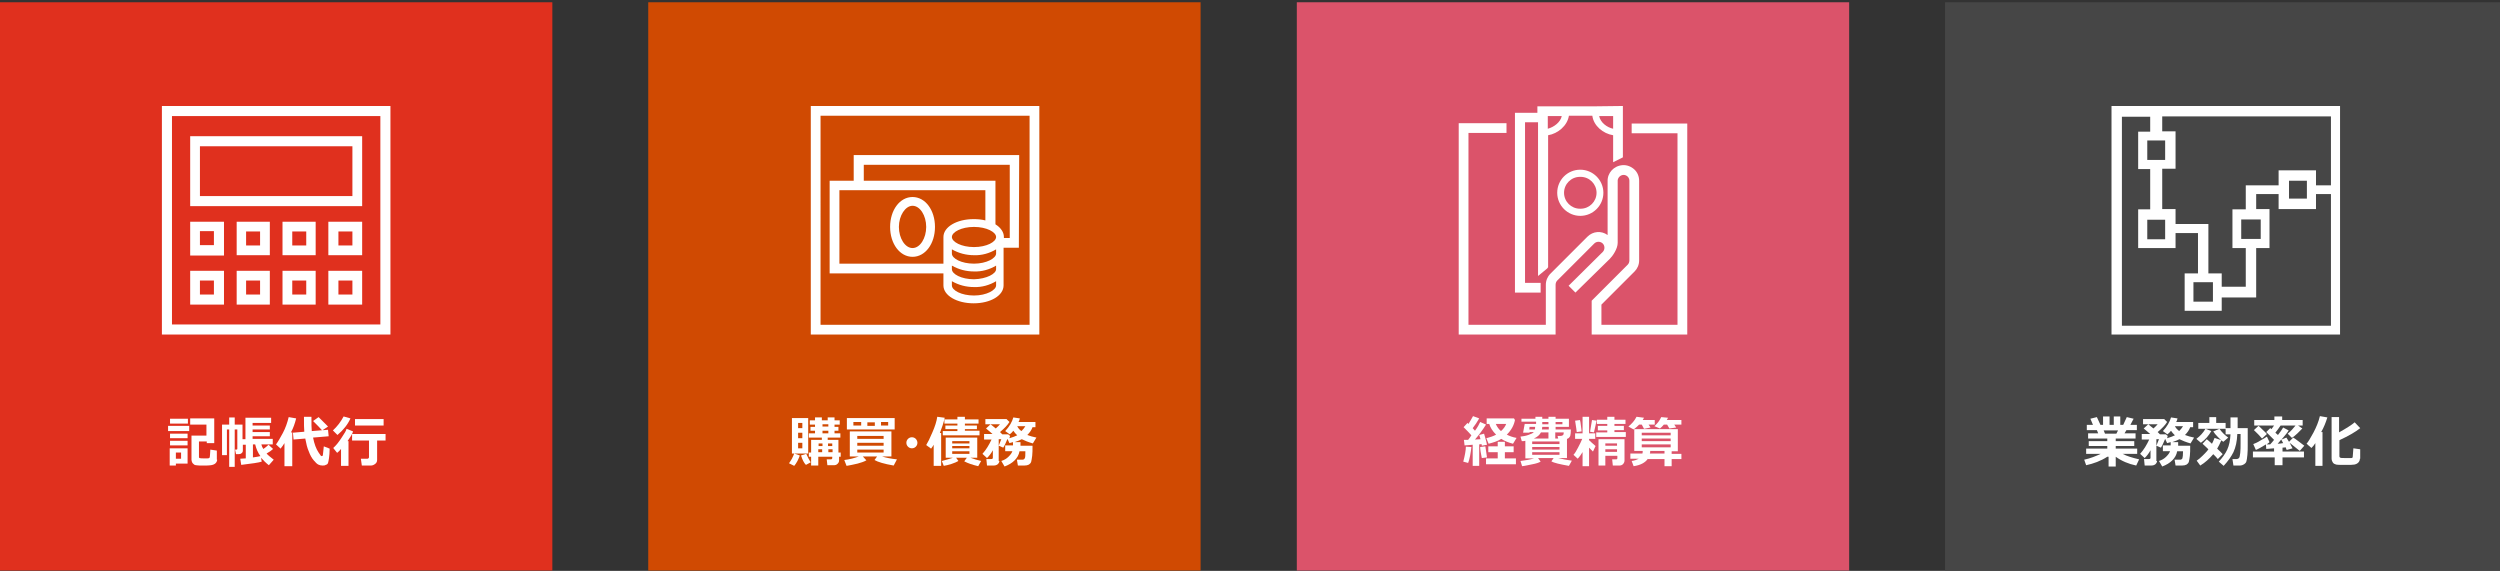
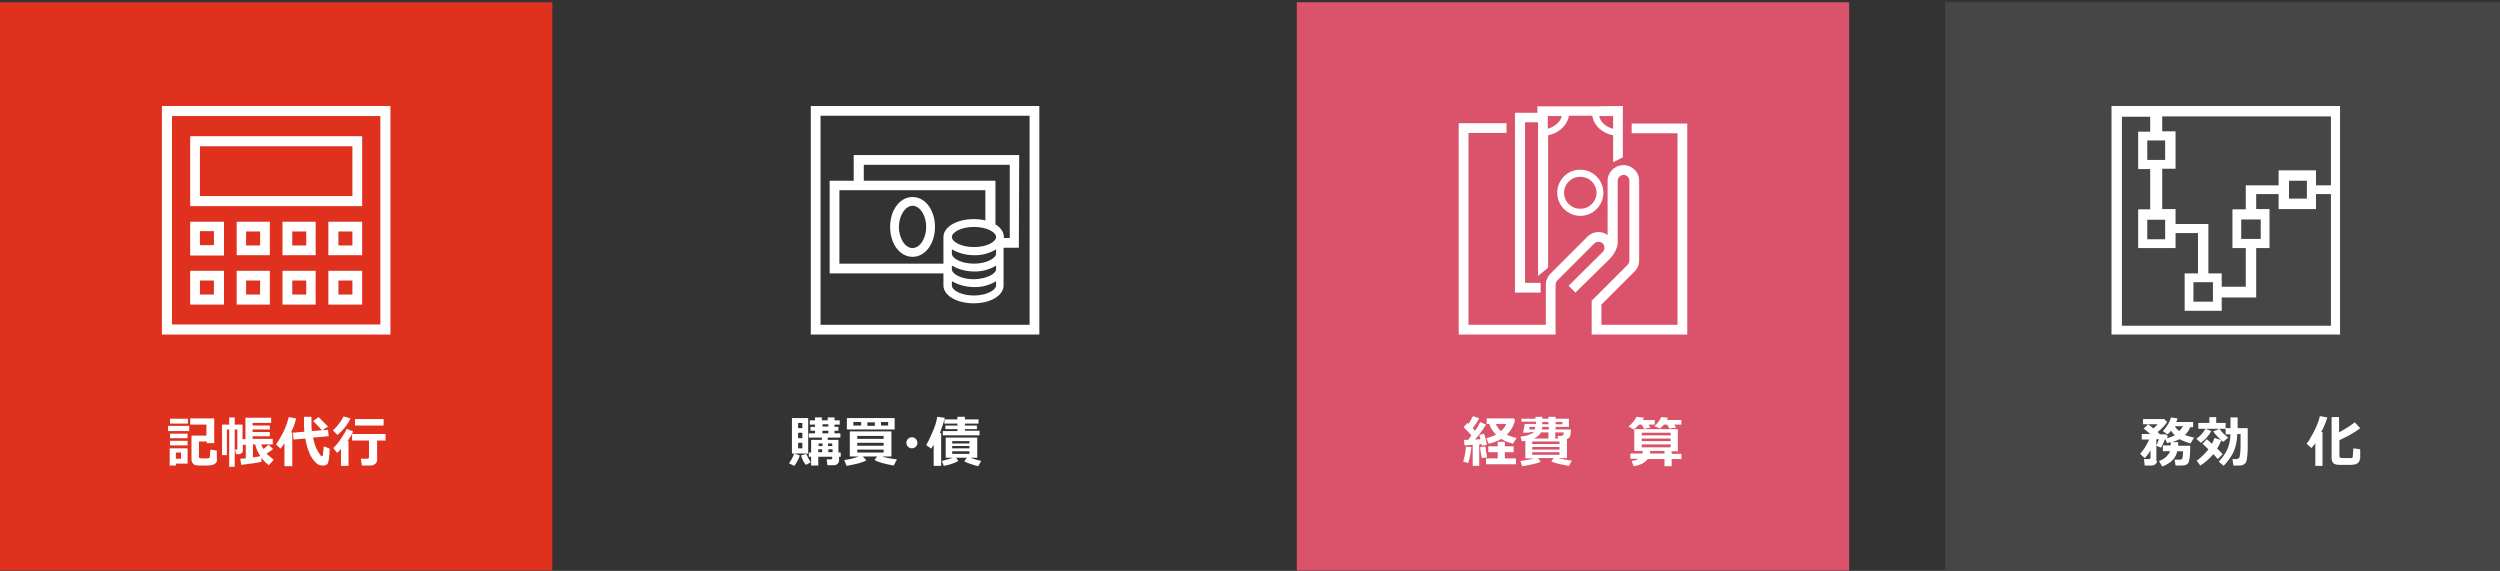
<svg xmlns="http://www.w3.org/2000/svg" version="1.1" x="0px" y="0px" viewBox="0 0 769 175.6" enable-background="new 0 0 769 175.6" xml:space="preserve">
  <rect x="0" y="0" width="769" height="175.6" fill="#333333" stroke="none" />
  <g id="下地">
</g>
  <g id="レイヤー_7">
</g>
  <g id="レイヤー_6">
    <rect y="0.7" fill="#E0301E" width="169.9" height="174.8" />
-     <rect x="199.4" y="0.7" fill="#D04A02" width="169.9" height="174.8" />
    <rect x="398.9" y="0.7" fill="#DB536A" width="169.9" height="174.8" />
    <rect x="598.3" y="0.7" fill="#464646" width="170.7" height="174.8" />
    <path fill-rule="evenodd" clip-rule="evenodd" fill="#FFFFFF" d="M496.2,35.7h-4.3c0.4,2,2.4,3.5,4.3,3.9V35.7z M480.4,35.7h-4.3   v3.9C478,39.1,480,37.6,480.4,35.7z M499.2,32.6v15.8l-3,1.5v-8.3c-3.1-0.5-6-2.9-6.4-6h-7.2c-0.5,3.1-3.4,5.5-6.4,6v40.6l-0.3,0.4   l-2.8,2.3V37.6h-4V87h4.8V90H466V34.7h6.9v-2h18.1L499.2,32.6z M486.1,52.2c3.9,0,7.1,3.2,7.1,7.1c0,3.9-3.2,7.1-7.1,7.1h0   c-3.9,0-7.1-3.2-7.1-7.1C479,55.4,482.1,52.2,486.1,52.2L486.1,52.2z M486,54.4c-2.7,0-4.9,2.2-4.9,4.9c0,2.7,2.2,4.9,4.9,4.9h0.2   c2.7,0,4.9-2.2,4.9-4.9s-2.2-4.9-4.9-4.9H486 M519,37.9v65h-29.4V92.5l11.1-11.1c0.3-0.3,0.5-0.8,0.5-1.3V55.6c0-1-0.8-1.8-1.8-1.8   c0,0-0.1,0-0.1,0c-1,0.1-1.8,1-1.7,2v18.9c0,1.8-1.5,4-2.4,4.9L484.6,90l-2.1-2.1L493,77.5c0.7-0.7,0.7-1.9,0-2.6   c-0.7-0.7-1.9-0.7-2.6,0L479,86.3c-0.3,0.3-0.5,0.8-0.5,1.3v15.3h-29.8v-65h14.7v3h-11.7v59h23.8V87.6c0-1.3,0.5-2.5,1.4-3.4   l11.4-11.4c1.7-1.7,4.3-1.9,6.2-0.5V55.8c-0.1-2.6,1.9-4.8,4.6-5c1.3-0.1,2.6,0.4,3.6,1.3c1,0.9,1.5,2.2,1.5,3.5v24.5   c0,1.3-0.5,2.5-1.4,3.4l-10.2,10.2v6.2h23.4V41h-14.1v-3H519z" />
    <path fill-rule="evenodd" clip-rule="evenodd" fill="#FFFFFF" d="M316.7,99.9h-64.3V35.6h64.3V99.9z M249.4,32.6v70.3h70.3V32.6   H249.4z M280.7,76.3c-2.3,0-4.2-3-4.2-6.5c0-3.5,2-6.5,4.2-6.5c2.3,0,4.2,3,4.2,6.5C284.9,73.3,283,76.3,280.7,76.3z M280.7,60.6   c-3.9,0-6.9,4-6.9,9.2c0,5.2,3,9.2,6.9,9.2c3.9,0,6.9-4,6.9-9.2C287.6,64.6,284.6,60.6,280.7,60.6z M310.6,73.2h-1.8v-0.3   c0-1.5-1-2.9-2.6-3.9V55.6h-40.5v-4.9h44.9L310.6,73.2z M299.6,81.1c-3.9,0-6.8-1.6-6.8-3.1v-1.3c2.1,1.2,4.4,1.8,6.8,1.8   c2.4,0.1,4.8-0.6,6.8-1.8v1.3C306.4,79.4,303.5,81.1,299.6,81.1L299.6,81.1z M299.6,85.9c-3.9,0-6.8-1.6-6.8-3.1v-1.1   c2.1,1.2,4.4,1.8,6.8,1.8c2.4,0.1,4.8-0.6,6.8-1.8v1.1C306.4,84.2,303.5,85.8,299.6,85.9L299.6,85.9z M299.6,90.9   c-3.9,0-6.8-1.6-6.8-3.1v-1.3c2.1,1.2,4.4,1.8,6.8,1.8c2.4,0.1,4.8-0.6,6.8-1.8v1.3C306.4,89.2,303.5,90.9,299.6,90.9L299.6,90.9z    M306.4,72.9c0,1.5-2.9,3.1-6.8,3.1s-6.8-1.6-6.8-3.1s2.9-3.1,6.8-3.1S306.4,71.4,306.4,72.9z M258.2,58.5h44.9v9.3   c-1.2-0.3-2.4-0.4-3.6-0.4c-5.2,0-9.3,2.4-9.3,5.5v8.2h-32V58.5z M313.5,47.7h-50.9v7.9h-7.4v28.5h35v3.7c0,3.1,4.1,5.5,9.3,5.5   c5.2,0,9.2-2.4,9.2-5.5V76.2h4.7L313.5,47.7z" />
    <g>
      <path fill-rule="evenodd" clip-rule="evenodd" fill="#FFFFFF" d="M104.1,86.3h4.3v4.3h-4.3V86.3z M101,93.7h10.4V83.3H101V93.7z     M89.9,86.3h4.3v4.3h-4.3V86.3z M86.9,93.7h10.2V83.3H86.9V93.7z M75.7,86.3H80v4.3h-4.3V86.3z M72.8,93.7h10.2V83.3H72.8V93.7z     M65.8,90.6h-4.3v-4.3h4.3V90.6z M68.9,83.3H58.5v10.4h10.4V83.3z M104.1,71.2h4.3v4.3h-4.3V71.2z M101,78.5h10.4V68.2H101V78.5z     M89.9,71.2h4.3v4.3h-4.3V71.2z M86.9,78.5h10.2V68.2H86.9V78.5z M75.7,71.2H80v4.3h-4.3V71.2z M72.8,78.5h10.2V68.2H72.8V78.5z     M65.8,75.4h-4.3v-4.3h4.3V75.4z M68.9,68.2H58.5v10.4h10.4V68.2z M108.4,60.3H61.5V45h46.9V60.3z M111.4,41.9H58.5v21.5h52.9    V41.9z M117,99.8H52.9V35.7H117V99.8z M49.8,32.6v70.3h70.3V32.6H49.8z" />
    </g>
    <g>
      <g>
        <path fill="#FFFFFF" d="M58.2,132.6h-6.5V131h6.5V132.6z M57.7,142.6h-3.6v0.6h-1.9v-5.3h5.5V142.6z M57.8,130.3h-5.5v-1.5h5.5     V130.3z M57.7,134.8h-5.4v-1.4h5.4V134.8z M57.7,137h-5.4v-1.4h5.4V137z M55.7,141.1v-1.9h-1.6v1.9H55.7z M66.8,141.4     c0,0.4-0.2,0.8-0.5,1.1s-0.8,0.5-1.4,0.6s-1.3,0.1-2.1,0.1c-0.5,0-0.9,0-1.4,0s-0.8-0.1-1.1-0.1c-0.3,0-0.5-0.1-0.7-0.3     c-0.2-0.2-0.4-0.3-0.5-0.6c-0.1-0.2-0.2-0.5-0.2-0.8V134h4.6v-3.4h-5v-1.9h7.4v7.6h-2.3v-0.5h-2.4v4.8c0,0.2,0.1,0.3,0.2,0.3     c0.2,0.1,0.6,0.1,1.4,0.1c0.3,0,0.6,0,0.9,0c0.3,0,0.5,0,0.6-0.1c0.1,0,0.1-0.1,0.2-0.2c0-0.1,0.1-0.4,0.1-0.8     c0-0.5,0.1-1,0.1-1.6l2,0.3V141.4z" />
        <path fill="#FFFFFF" d="M80.5,142c-0.9,0.3-3,0.6-6.3,1l-0.3-1.9c0.5,0,1.1-0.1,1.7-0.1v-4.2h-0.9v1.8c0,0.3-0.1,0.6-0.4,0.8     c-0.2,0.2-0.5,0.3-0.9,0.3h-0.8l-0.3-1.4h0.4c0.2,0,0.3-0.1,0.3-0.2v-6h-0.8v11.5h-1.7v-11.5h-0.7v7.9h-1.5v-9.4h2.2v-2.2h1.7     v2.2h2.4v4.5h0.9v-6.6h7.9v1.6h-5.7v0.8h5.3v1.2h-5.3v0.8h5.3v1.3h-5.3v0.8h6.2v1.7h-3.5c0.1,0.5,0.3,0.9,0.6,1.4     c0.6-0.4,1.1-0.8,1.6-1.3l1.4,1.3c-0.4,0.4-1.1,0.9-2,1.4c0.4,0.5,1.2,1.1,2.2,1.9l-1.5,1.7c-0.9-0.7-1.7-1.5-2.4-2.3L80.5,142z      M77.8,140.7c1-0.1,1.8-0.3,2.3-0.4c-0.8-1.1-1.3-2.3-1.6-3.6h-0.7V140.7z" />
        <path fill="#FFFFFF" d="M89.8,143.4h-2.3v-7.1c-0.3,0.5-0.7,1.1-1.2,1.7l-1.4-1.3c0.6-0.8,1.3-2,2.1-3.5s1.4-3.2,1.8-4.9l2.3,0.4     c-0.4,1.6-0.9,3-1.6,4.3h0.4V143.4z M101.4,138c0,1.2-0.1,2.1-0.2,2.9c-0.1,0.7-0.2,1.2-0.3,1.5c-0.1,0.3-0.3,0.5-0.7,0.6     c-0.3,0.2-0.6,0.2-1,0.2c-0.5,0-0.9-0.1-1.3-0.3c-0.4-0.2-0.8-0.6-1.4-1.3c-0.6-0.7-1.1-1.6-1.5-2.7c-0.5-1.1-0.8-2.4-1.1-4     l-3.6,0.3l-0.2-2.1l3.5-0.3c-0.1-0.8-0.1-2.4-0.1-4.6h2.3c0,2.2,0,3.6,0.1,4.4l5-0.4l0.2,2l-4.8,0.4c0.2,1,0.4,1.8,0.7,2.6     c0.3,0.8,0.6,1.4,1,2c0.4,0.6,0.6,0.9,0.7,1c0.1,0.1,0.2,0.1,0.3,0.1c0.1,0,0.2-0.1,0.3-0.2c0-0.1,0.1-1.1,0.3-2.8L101.4,138z      M100.9,131.2l-1.8,1.2c-0.6-0.7-1.6-1.7-2.8-2.9l1.7-1.2C98.9,129.2,99.9,130.2,100.9,131.2z" />
        <path fill="#FFFFFF" d="M107.2,143.3h-2.3v-5.2c-0.4,0.5-0.8,0.9-1.2,1.2l-1.2-1.5c0.9-0.8,1.7-1.8,2.6-3.2     c0.9-1.3,1.4-2.2,1.5-2.7l2,0.8c-0.2,0.8-0.8,1.7-1.7,3h0.3V143.3z M107.8,128.7c-0.8,1.8-2.1,3.5-4,5.1l-1.4-1.4     c1.3-1.2,2.4-2.6,3.3-4.3L107.8,128.7z M116,141.5c0,0.5-0.2,0.9-0.6,1.2c-0.4,0.3-0.8,0.5-1.3,0.5h-2.8l-0.3-2.1h2.1     c0.1,0,0.2-0.1,0.3-0.2s0.1-0.2,0.1-0.3v-5.1h-5.2v-2h10.3v2H116V141.5z M118,130.9h-8.8v-2h8.8V130.9z" />
      </g>
    </g>
    <g>
      <g>
        <path fill="#FFFFFF" d="M246,140.1c-0.1,0.5-0.4,1-0.7,1.7c-0.4,0.7-0.7,1.2-1,1.5l-1.6-0.8c0.2-0.3,0.5-0.7,0.9-1.4     c0.3-0.7,0.6-1.2,0.7-1.6L246,140.1z M248.6,139.5h-5v-10.9h5V139.5z M246.8,131.7v-1.6h-1.3v1.6H246.8z M245.5,134.8h1.3v-1.7     h-1.3V134.8z M246.8,136.2h-1.3v1.7h1.3V136.2z M249.4,142.2l-1.5,0.8c-0.6-0.6-1.1-1.6-1.5-2.9l1.6-0.5     C248.5,140.7,248.9,141.5,249.4,142.2z M258.8,140.5h-0.7v1.2c0,0.4-0.2,0.7-0.5,1c-0.3,0.3-0.7,0.4-1.1,0.4h-2l-0.2-1.8h1.2     c0.3,0,0.5-0.1,0.5-0.4v-0.4h-4.3v2.7h-2.2v-2.7h-0.7v-1.3h0.7v-3.9h3.3v-0.7h-4v-1.3h1.9v-0.8h-1.4v-1.2h1.4v-0.7h-1.6v-1.3h1.6     v-0.9h2.1v0.9h1.8v-0.9h2.1v0.9h1.6v1.3h-1.6v0.7h1.2v1.2h-1.2v0.8h1.8v1.3h-3.9v0.7h3.3v3.9h0.7V140.5z M253,136.4h-1.2v0.8h1.2     V136.4z M251.7,139.1h1.2v-0.9h-1.2V139.1z M253,130.5v0.7h1.8v-0.7H253z M253,133.3h1.8v-0.8H253V133.3z M256,137.2v-0.8h-1.3     v0.8H256z M254.8,139.1h1.3v-0.9h-1.3V139.1z" />
        <path fill="#FFFFFF" d="M266.5,141.6c-0.7,0.4-1.6,0.7-2.7,1c-1.2,0.3-2.3,0.5-3.4,0.7l-0.7-1.8c1.7-0.2,3.1-0.6,4.5-1.1h-2.8     v-7.7h12.8v7.7h-2.9c1.2,0.4,2.8,0.7,4.6,0.9l-1,1.9c-2.9-0.5-4.9-1.1-5.9-1.7l0.8-1.1h-4.4L266.5,141.6z M275.2,132.1h-14.7     v-3.5h14.7V132.1z M264.9,130.9v-1.1h-2.4v1.1H264.9z M271.8,135v-0.9h-8.1v0.9H271.8z M263.7,137.1h8.1v-0.9h-8.1V137.1z      M271.8,138.3h-8.1v0.9h8.1V138.3z M266.8,129.9v1.1h2.3v-1.1H266.8z M273.2,130.9v-1.1H271v1.1H273.2z" />
        <path fill="#FFFFFF" d="M282.2,136.2c0,0.5-0.2,0.9-0.5,1.2s-0.7,0.5-1.2,0.5s-0.9-0.2-1.2-0.5s-0.5-0.7-0.5-1.2     c0-0.5,0.2-0.9,0.5-1.2s0.7-0.5,1.2-0.5s0.9,0.2,1.2,0.5S282.2,135.8,282.2,136.2z" />
        <path fill="#FFFFFF" d="M289.4,143.3h-2.2v-6.5c-0.2,0.4-0.5,0.8-0.8,1.2l-1.5-1.1c0.5-0.8,1.1-2,1.9-3.9     c0.8-1.8,1.3-3.4,1.5-4.8l2.3,0.3c-0.4,1.7-0.9,3.2-1.5,4.7h0.4V143.3z M294.8,141.8c-0.5,0.3-1.2,0.6-2.1,0.9     c-0.9,0.3-1.8,0.5-2.4,0.6l-0.6-1.5c1.5-0.4,2.6-0.7,3.4-1h-2.2v-6.2h9.7v6.2h-2.1c1,0.4,2.1,0.7,3.3,1l-0.9,1.6     c-1.7-0.4-3.2-0.9-4.3-1.5l0.8-1.1h-3.3L294.8,141.8z M301.3,133.9H290v-1.3h4.5V132h-3.7v-1.1h3.7v-0.6h-4v-1.3h4v-0.8h2.3v0.8     h4.2v1.3h-4.2v0.6h3.7v1.1h-3.7v0.5h4.5V133.9z M298.2,136.4v-0.7h-5.3v0.7H298.2z M292.9,137.9h5.3v-0.7h-5.3V137.9z      M298.2,138.8h-5.3v0.8h5.3V138.8z" />
-         <path fill="#FFFFFF" d="M307.4,141.8c0,0.4-0.2,0.7-0.5,1c-0.4,0.3-0.8,0.4-1.3,0.4h-2l-0.2-2h1.5c0.3,0,0.5-0.1,0.5-0.4v-2.3     c-0.6,1.1-1.2,1.8-1.8,2.4l-1.4-1.3c1.1-1.2,2-2.7,2.8-4.4h-2.3v-1.7h2.6c-0.5-0.4-1.1-1-2-1.7l1.4-1.3c0,0,0.5,0.4,1.6,1.3     c0.6-0.5,1-1,1.3-1.3h-4.5v-1.6h6.5l0.9,0.9c-0.6,1-1.6,2-2.9,3.1c0.3,0.3,0.5,0.5,0.7,0.7h1.8l0.6,0.5c-0.1,0.2-0.1,0.4-0.2,0.7     c1-0.3,1.8-0.6,2.4-0.9c-0.5-0.5-0.9-0.9-1.2-1.4c-0.3,0.4-0.7,0.8-1.1,1.1l-1.4-1c1.3-1.4,2.1-2.8,2.5-4.2l2,0.3     c-0.1,0.4-0.2,0.8-0.4,1.1h5.2v1.6h-0.9c-0.3,0.9-0.9,1.7-1.6,2.4c0.8,0.3,1.7,0.6,2.8,0.8l-1.1,1.8c-1.4-0.4-2.6-0.9-3.4-1.3     c-0.6,0.3-1.3,0.6-2.2,0.9h1.8c0,0.5,0,0.9,0,1.1h3.7c0,1.3,0,2.3-0.1,3.1c-0.1,0.8-0.2,1.4-0.3,1.8c-0.1,0.4-0.4,0.7-0.7,0.9     c-0.4,0.2-0.8,0.3-1.4,0.3h-2l-0.3-1.8h1.7c0.3,0,0.5-0.1,0.7-0.4s0.2-1,0.2-2.2h-1.8c-0.2,1.1-0.7,2-1.5,2.8     c-0.8,0.8-1.8,1.4-3.1,1.9l-1-1.7c0.9-0.3,1.6-0.7,2.2-1.3s1-1.1,1.2-1.7h-2.2V137h2.4c0-0.2,0-0.6,0-1c-0.3,0.1-0.7,0.2-1.1,0.3     l-0.6-1.3c-0.5,1.2-0.9,2.1-1.3,2.7l-1.4-0.6c0.2-0.5,0.5-1.2,0.8-2h-0.8V141.8z M314.2,132.6c0.5-0.5,0.9-1,1.2-1.5h-2.5     C313.2,131.7,313.6,132.2,314.2,132.6z" />
      </g>
    </g>
    <g>
      <g>
        <path fill="#FFFFFF" d="M452.6,137.5c-0.1,0.8-0.2,1.7-0.4,2.7c-0.2,1-0.4,1.7-0.6,2.2l-1.5-0.4c0.5-1.9,0.8-3.5,0.8-4.6     L452.6,137.5z M455,143.3H453v-6.5c-1.1,0.1-2,0.2-2.5,0.2l-0.2-1.7c0.3,0,0.7,0,1.3,0c0.4-0.5,0.7-0.9,1-1.4     c-0.6-0.7-1.4-1.5-2.4-2.5l1.2-1.3l0.3,0.3c0.6-0.9,1-1.7,1.4-2.4l1.9,0.7c-0.6,1.1-1.3,2.1-2,3l0.7,0.8c0.8-1.1,1.3-2,1.6-2.7     l1.8,0.8c-1,1.6-2.1,3.1-3.4,4.6l1.7-0.1c-0.2-0.7-0.3-1.1-0.4-1.3l1.5-0.4c0.2,0.8,0.6,1.9,0.9,3.4l-1.6,0.3     c0-0.1,0-0.3-0.1-0.5c-0.2,0-0.4,0.1-0.7,0.1V143.3z M457.4,140.7l-1.6,0.2c-0.3-1.5-0.5-2.6-0.5-3.4l1.6-0.2L457.4,140.7z      M466.3,142.8h-9.2V141h3.6v-1.9h-2.9v-1.8h2.9v-1.4h2.2v1.4h2.7v1.8h-2.7v1.9h3.4V142.8z M466,129.2c-0.3,1.6-1.1,3.1-2.5,4.5     c0.8,0.4,1.8,0.8,3,1l-1.1,1.8c-1.5-0.4-2.7-0.9-3.6-1.5c-1.1,0.7-2.4,1.1-3.9,1.5l-0.7-1.7c1.1-0.3,2.1-0.6,3-1.1     c-1.1-1.1-1.8-2.2-2.1-3.3h-0.8v-1.7h8.4L466,129.2z M461.7,132.6c0.8-0.7,1.3-1.4,1.6-2.2h-3.2C460.5,131.3,461,132,461.7,132.6     z" />
        <path fill="#FFFFFF" d="M473.9,142c-0.5,0.3-1.4,0.6-2.5,0.8s-2.2,0.5-3.2,0.6l-0.5-1.6c1.5-0.2,2.9-0.4,4.2-0.8h-2.7v-5.4     c-0.4,0.1-0.8,0.1-1.1,0.1l-0.4-1.4c0.8-0.1,1.6-0.2,2.4-0.5s1.4-0.5,1.7-0.9h-1.3l0,0.2h-2l0.5-2.7h3.5v-0.7H468v-0.9h4.3v-0.6     h2.1v0.6h1.9v-0.6h2.2v0.6h4.1v2.5h-4.1v0.8h4.7c0,0.9-0.1,1.6-0.2,2c-0.2,0.4-0.5,0.8-1,0.9v5.9h-2.7c1.2,0.3,2.6,0.6,4.2,0.8     l-0.9,1.6c-2.8-0.5-4.6-0.9-5.4-1.4l0.7-1h-4.8L473.9,142z M470.4,132.1h1.7c0.1-0.2,0.1-0.5,0.1-0.8h-1.7L470.4,132.1z      M471.3,136.6h8.4v-0.8h-8.4V136.6z M471.3,138.3h8.4v-0.8h-8.4V138.3z M479.7,139.1h-8.4v0.8h8.4V139.1z M471.8,134.9h4.5V133     H474C473.6,133.8,472.9,134.4,471.8,134.9z M474.3,132.1h2.1v-0.8h-2C474.4,131.6,474.3,131.9,474.3,132.1z M474.4,130.5h1.9     v-0.7h-1.9V130.5z M478.5,130.5h2.1v-0.7h-2.1V130.5z M478.5,134.9h0.8l-0.2-0.8h0.9c0.3,0,0.5-0.1,0.7-0.2     c0.2-0.1,0.3-0.4,0.3-0.9h-2.6V134.9z" />
-         <path fill="#FFFFFF" d="M486.9,138.9c-0.5,0.8-1,1.6-1.6,2.2l-1.3-1.2c0.4-0.4,0.9-1.2,1.4-2.2s1-1.9,1.3-2.7h-2.2v-1.7h2.3v-5.1     h2v5.1h1.9v1.7h-1.9v0.4c0.5,0.5,1.2,1.1,2,1.8l-0.8,1.7c-0.3-0.3-0.7-0.7-1.2-1.2v5.7h-2V138.9z M486.5,132.7l-1.5,0.2     c0-0.3-0.2-1.5-0.5-3.5l1.5-0.2c0.1,0.3,0.2,0.9,0.3,1.8S486.5,132.4,486.5,132.7z M491.1,129.4c-0.1,0.6-0.4,1.8-0.8,3.6     l-1.2-0.2l0.6-3.6L491.1,129.4z M500.2,134.4H491V133h3.4v-0.6h-2.9V131h2.9v-0.6h-3.2v-1.3h3.2v-0.9h2.2v0.9h3.4v1.3h-3.4v0.6     h2.9v1.3h-2.9v0.6h3.5V134.4z M497.4,140.2h-3.6v3h-2.1v-8.1h8v6.6c0,0.4-0.2,0.8-0.5,1.1s-0.7,0.4-1.1,0.4h-2l-0.2-1.9h1.2     c0.1,0,0.2,0,0.3-0.1s0.1-0.2,0.1-0.3V140.2z M497.4,137.1v-0.7h-3.6v0.7H497.4z M493.8,139h3.6v-0.8h-3.6V139z" />
        <path fill="#FFFFFF" d="M505.7,128.5c-0.1,0.2-0.2,0.4-0.4,0.7h3.7v1.4h-1.9l0.6,0.9l-2,0.4l-0.7-1.3h-0.8c-0.5,0.5-1,1-1.7,1.5     l-1.6-0.9c1-0.8,1.9-1.8,2.5-3L505.7,128.5z M506.9,141.1c-0.8,1.2-2.3,2-4.4,2.3l-0.6-1.6c0.9-0.1,1.6-0.4,2.2-0.7h-2.6v-1.6     h3.7c0.1-0.2,0.1-0.5,0.1-0.8h-2.6V132h13.4v6.8h-1.9v0.8h3v1.6h-3v2.2H512v-2.2H506.9z M513.9,133.9v-0.8H505v0.8H513.9z      M505,135.7h8.9v-0.8H505V135.7z M513.9,136.7H505v0.9h8.9V136.7z M507.6,138.7c0,0.3,0,0.6-0.1,0.8h4.5v-0.8H507.6z      M513.1,128.5l-0.4,0.7h4.5v1.4H515l0.6,0.9l-2.1,0.3l-0.7-1.2h-1c-0.4,0.5-0.8,0.9-1.2,1.2l-1.7-0.7c0.5-0.5,0.9-0.9,1.2-1.3     s0.6-0.9,0.9-1.5L513.1,128.5z" />
      </g>
    </g>
    <g>
      <g>
-         <path fill="#FFFFFF" d="M648.2,140.5c-2,1.3-4.2,2.1-6.5,2.6l-0.6-1.7c1.9-0.4,3.6-1.1,5.1-1.8h-4.5V138h6.5v-0.8h-5.7v-1.5h5.7     v-0.8h-5.9v-1.6h3.1l-0.4-1h-3.1v-1.6h1.9l-0.8-1.9l2-0.5l1.1,2.4h0.8v-2.6h2v2.6h1.3v-2.6h2v2.6h0.9l1.1-2.4l2.1,0.5l-1,1.9h2     v1.6h-3.2l-0.6,1h3.4v1.6h-6.1v0.8h5.7v1.5h-5.7v0.8h6.6v1.6h-4.5c1.3,0.7,3,1.2,5.1,1.7l-0.9,1.9c-2.4-0.5-4.5-1.4-6.3-2.7v3     h-2.2V140.5z M647.1,132.4l0.4,1h3.5l0.5-1H647.1z" />
        <path fill="#FFFFFF" d="M663.5,141.8c0,0.4-0.2,0.7-0.5,1c-0.4,0.3-0.8,0.4-1.3,0.4h-2l-0.2-2h1.5c0.3,0,0.5-0.1,0.5-0.4v-2.3     c-0.6,1.1-1.2,1.8-1.8,2.4l-1.4-1.3c1.1-1.2,2-2.7,2.8-4.4h-2.3v-1.7h2.6c-0.5-0.4-1.1-1-2-1.7l1.4-1.3c0,0,0.5,0.4,1.6,1.3     c0.6-0.5,1-1,1.3-1.3h-4.5v-1.6h6.5l0.9,0.9c-0.6,1-1.6,2-2.9,3.1c0.3,0.3,0.5,0.5,0.7,0.7h1.8l0.6,0.5c-0.1,0.2-0.1,0.4-0.2,0.7     c1-0.3,1.8-0.6,2.4-0.9c-0.5-0.5-0.9-0.9-1.2-1.4c-0.3,0.4-0.7,0.8-1.1,1.1l-1.4-1c1.3-1.4,2.1-2.8,2.5-4.2l2,0.3     c-0.1,0.4-0.2,0.8-0.4,1.1h5.2v1.6h-0.9c-0.3,0.9-0.9,1.7-1.6,2.4c0.8,0.3,1.7,0.6,2.8,0.8l-1.1,1.8c-1.4-0.4-2.6-0.9-3.4-1.3     c-0.6,0.3-1.3,0.6-2.2,0.9h1.8c0,0.5,0,0.9,0,1.1h3.7c0,1.3,0,2.3-0.1,3.1c-0.1,0.8-0.2,1.4-0.3,1.8c-0.1,0.4-0.4,0.7-0.7,0.9     c-0.4,0.2-0.8,0.3-1.4,0.3h-2l-0.3-1.8h1.7c0.3,0,0.5-0.1,0.7-0.4c0.1-0.3,0.2-1,0.2-2.2h-1.8c-0.2,1.1-0.7,2-1.5,2.8     s-1.8,1.4-3.1,1.9l-1-1.7c0.9-0.3,1.6-0.7,2.2-1.3s1-1.1,1.2-1.7h-2.2V137h2.4c0-0.2,0-0.6,0-1c-0.3,0.1-0.7,0.2-1.1,0.3     l-0.6-1.3c-0.5,1.2-0.9,2.1-1.3,2.7l-1.4-0.6c0.2-0.5,0.5-1.2,0.8-2h-0.8V141.8z M670.3,132.6c0.5-0.5,0.9-1,1.2-1.5H669     C669.3,131.7,669.8,132.2,670.3,132.6z" />
        <path fill="#FFFFFF" d="M680.2,132.6c-0.8,1.4-1.8,2.6-3.2,3.6l-1.4-1.2c1.2-0.9,2.1-1.9,2.8-3.1L680.2,132.6z M683.3,135.4     c-0.5,1.1-0.9,2-1.3,2.6c0.9,0.8,1.4,1.4,1.7,1.7l-1.5,1.5c-0.3-0.4-0.8-0.9-1.4-1.5c-1.2,1.4-2.5,2.6-4,3.5l-1.1-1.5     c0.6-0.4,1.2-0.9,1.9-1.6c0.7-0.7,1.3-1.3,1.7-1.9c-0.9-0.9-1.5-1.4-1.8-1.7l1.3-1.4c0.3,0.2,0.8,0.7,1.6,1.4     c0.2-0.4,0.5-1,0.8-1.8L683.3,135.4z M684.6,131.9h-8.4v-1.8h3.4v-1.8h2.1v1.8h2.9V131.9z M685.4,134.6l-1.5,1.3     c-0.5-0.3-1-0.8-1.7-1.5c-0.6-0.6-1.1-1.2-1.4-1.7l1.9-0.8C683.4,132.9,684.3,133.8,685.4,134.6z M688.2,133.5     c-0.1,2.3-0.5,4.1-1.2,5.6c-0.7,1.4-1.7,2.8-3,4.2l-1.5-1.3c1.1-1.2,2-2.4,2.6-3.7c0.6-1.3,0.9-2.8,1-4.7h-1.5v-1.9h1.5v-3.3h2.2     v3.3h3.1v5.3c0,1,0,1.9-0.1,2.9c-0.1,1-0.2,1.7-0.3,2c-0.1,0.4-0.4,0.7-0.7,0.9s-0.8,0.4-1.3,0.4h-2l-0.3-2h1.3     c0.3,0,0.5-0.1,0.7-0.3c0.2-0.2,0.3-0.7,0.4-1.6s0.1-1.8,0.1-2.9l0-2.9H688.2z" />
-         <path fill="#FFFFFF" d="M698.1,136c-0.1,0.1-0.4,0.4-0.9,0.7c0.4,0,0.8,0,1.1,0c0.4-0.4,0.8-0.9,1.2-1.4c-1.2-1.2-2-2-2.4-2.4     l1.2-1.2c0.1,0,0.2,0.1,0.4,0.3c0.3-0.4,0.5-0.7,0.8-1.1h-6.1v-1.7h6.2v-1.1h2.4v1.1h6.3v1.7h-1.4l1.3,0.9     c-0.3,0.3-0.8,0.8-1.5,1.5s-1.3,1.1-1.7,1.4l-1.3-1.3c0.9-0.7,1.7-1.6,2.4-2.5h-4.6c-0.5,0.7-1,1.5-1.6,2.2l0.8,0.7     c0.7-0.9,1.2-1.6,1.6-2.3l1.7,0.9c-0.4,0.7-1.2,1.6-2.2,2.8l1.5-0.6c0.1,0.2,0.4,0.6,0.8,1.3l1.3-1.3c0.2,0.1,0.8,0.5,1.7,1.2     c0.9,0.7,1.4,1.1,1.7,1.3l-1.4,1.6l-3.1-2.5c0.3,0.6,0.6,1.2,0.9,1.7l-1.8,0.5c-0.1-0.1-0.2-0.4-0.3-0.8c-0.3,0-0.6,0.1-1,0.1     v1.2h6.6v1.8h-6.6v2.4h-2.4v-2.4H693v-1.8h6.5v-1c-0.8,0.1-1.6,0.1-2.4,0.2l-0.1-1.4c-1.3,0.8-2.3,1.4-3.1,1.7l-0.8-1.8     c0.5-0.2,1.3-0.5,2.2-1.1c0.9-0.5,1.6-0.9,2-1.2L698.1,136z M697.3,133.5l-1.5,1.4c-0.7-0.8-1.5-1.7-2.5-2.6l1.4-1.3     c0.2,0.1,0.6,0.5,1.3,1.2C696.6,132.8,697.1,133.2,697.3,133.5z M700.6,136.5c0.5,0,1.1-0.1,1.7-0.2c-0.2-0.4-0.4-0.7-0.6-1.1     C701.3,135.7,700.9,136.2,700.6,136.5z" />
        <path fill="#FFFFFF" d="M714.5,143.3h-2.3v-7c-0.3,0.5-0.7,1-1.2,1.5l-1.5-1.3c0.5-0.6,1.2-1.7,2.1-3.4c0.9-1.7,1.6-3.4,2-5.1     l2.3,0.4c-0.5,1.6-1.1,3.1-1.9,4.5h0.4V143.3z M725.9,141.1c0,0.5-0.2,0.9-0.5,1.2c-0.3,0.3-0.7,0.5-1.2,0.6s-1.3,0.1-2.5,0.1     c-1.6,0-2.7,0-3.1-0.1c-0.4-0.1-0.8-0.3-1-0.6c-0.2-0.3-0.4-0.7-0.4-1.3v-12.7h2.3v4.7c2.3-1.3,3.9-2.3,4.8-3.1l1.7,1.8     c-1.5,1.2-3.6,2.4-6.4,3.7v4.9c0,0.3,0.1,0.4,0.3,0.5s0.8,0.1,1.9,0.1c0.1,0,0.6,0,1.4,0c0.3,0,0.5-0.1,0.5-0.4s0.1-1.1,0.2-2.6     l2.1,0.3V141.1z" />
      </g>
    </g>
    <path fill-rule="evenodd" clip-rule="evenodd" fill="#FFFFFF" d="M717,57h-4.6v-4.6h-11.5V57h-10.1v7.4h-4.1v11.9h4.1v11.9h-7.4   v-4.1h-4.1V68.9h-10.1v-4.6h-4.1V51.9h4.1V40.4h-4.1v-4.6H717V57z M704.1,61.1v-5.5h5.5v5.5H704.1z M689.4,73.5v-6h6v6H689.4z    M680.7,86.8v6h-6v-6H680.7z M666,67.6v6h-5.5v-6H666z M666,43.2v6h-5.5v-6H666z M717,100.2h-64.3V35.9h8.7v4.6h-3.7v11.5h3.7v12.4   h-3.7v11.9h11.5v-4.6h6.9v12.4H672v11.5h4.1h3.2h4.1v-4.1H694V76.3h4.1V64.3H694v-4.6h6.9v4.6h11.5v-4.6h4.6V100.2z M649.5,32.6   v70.3h70.3V32.6H649.5z" />
  </g>
  <g id="レイヤー_4">
</g>
</svg>